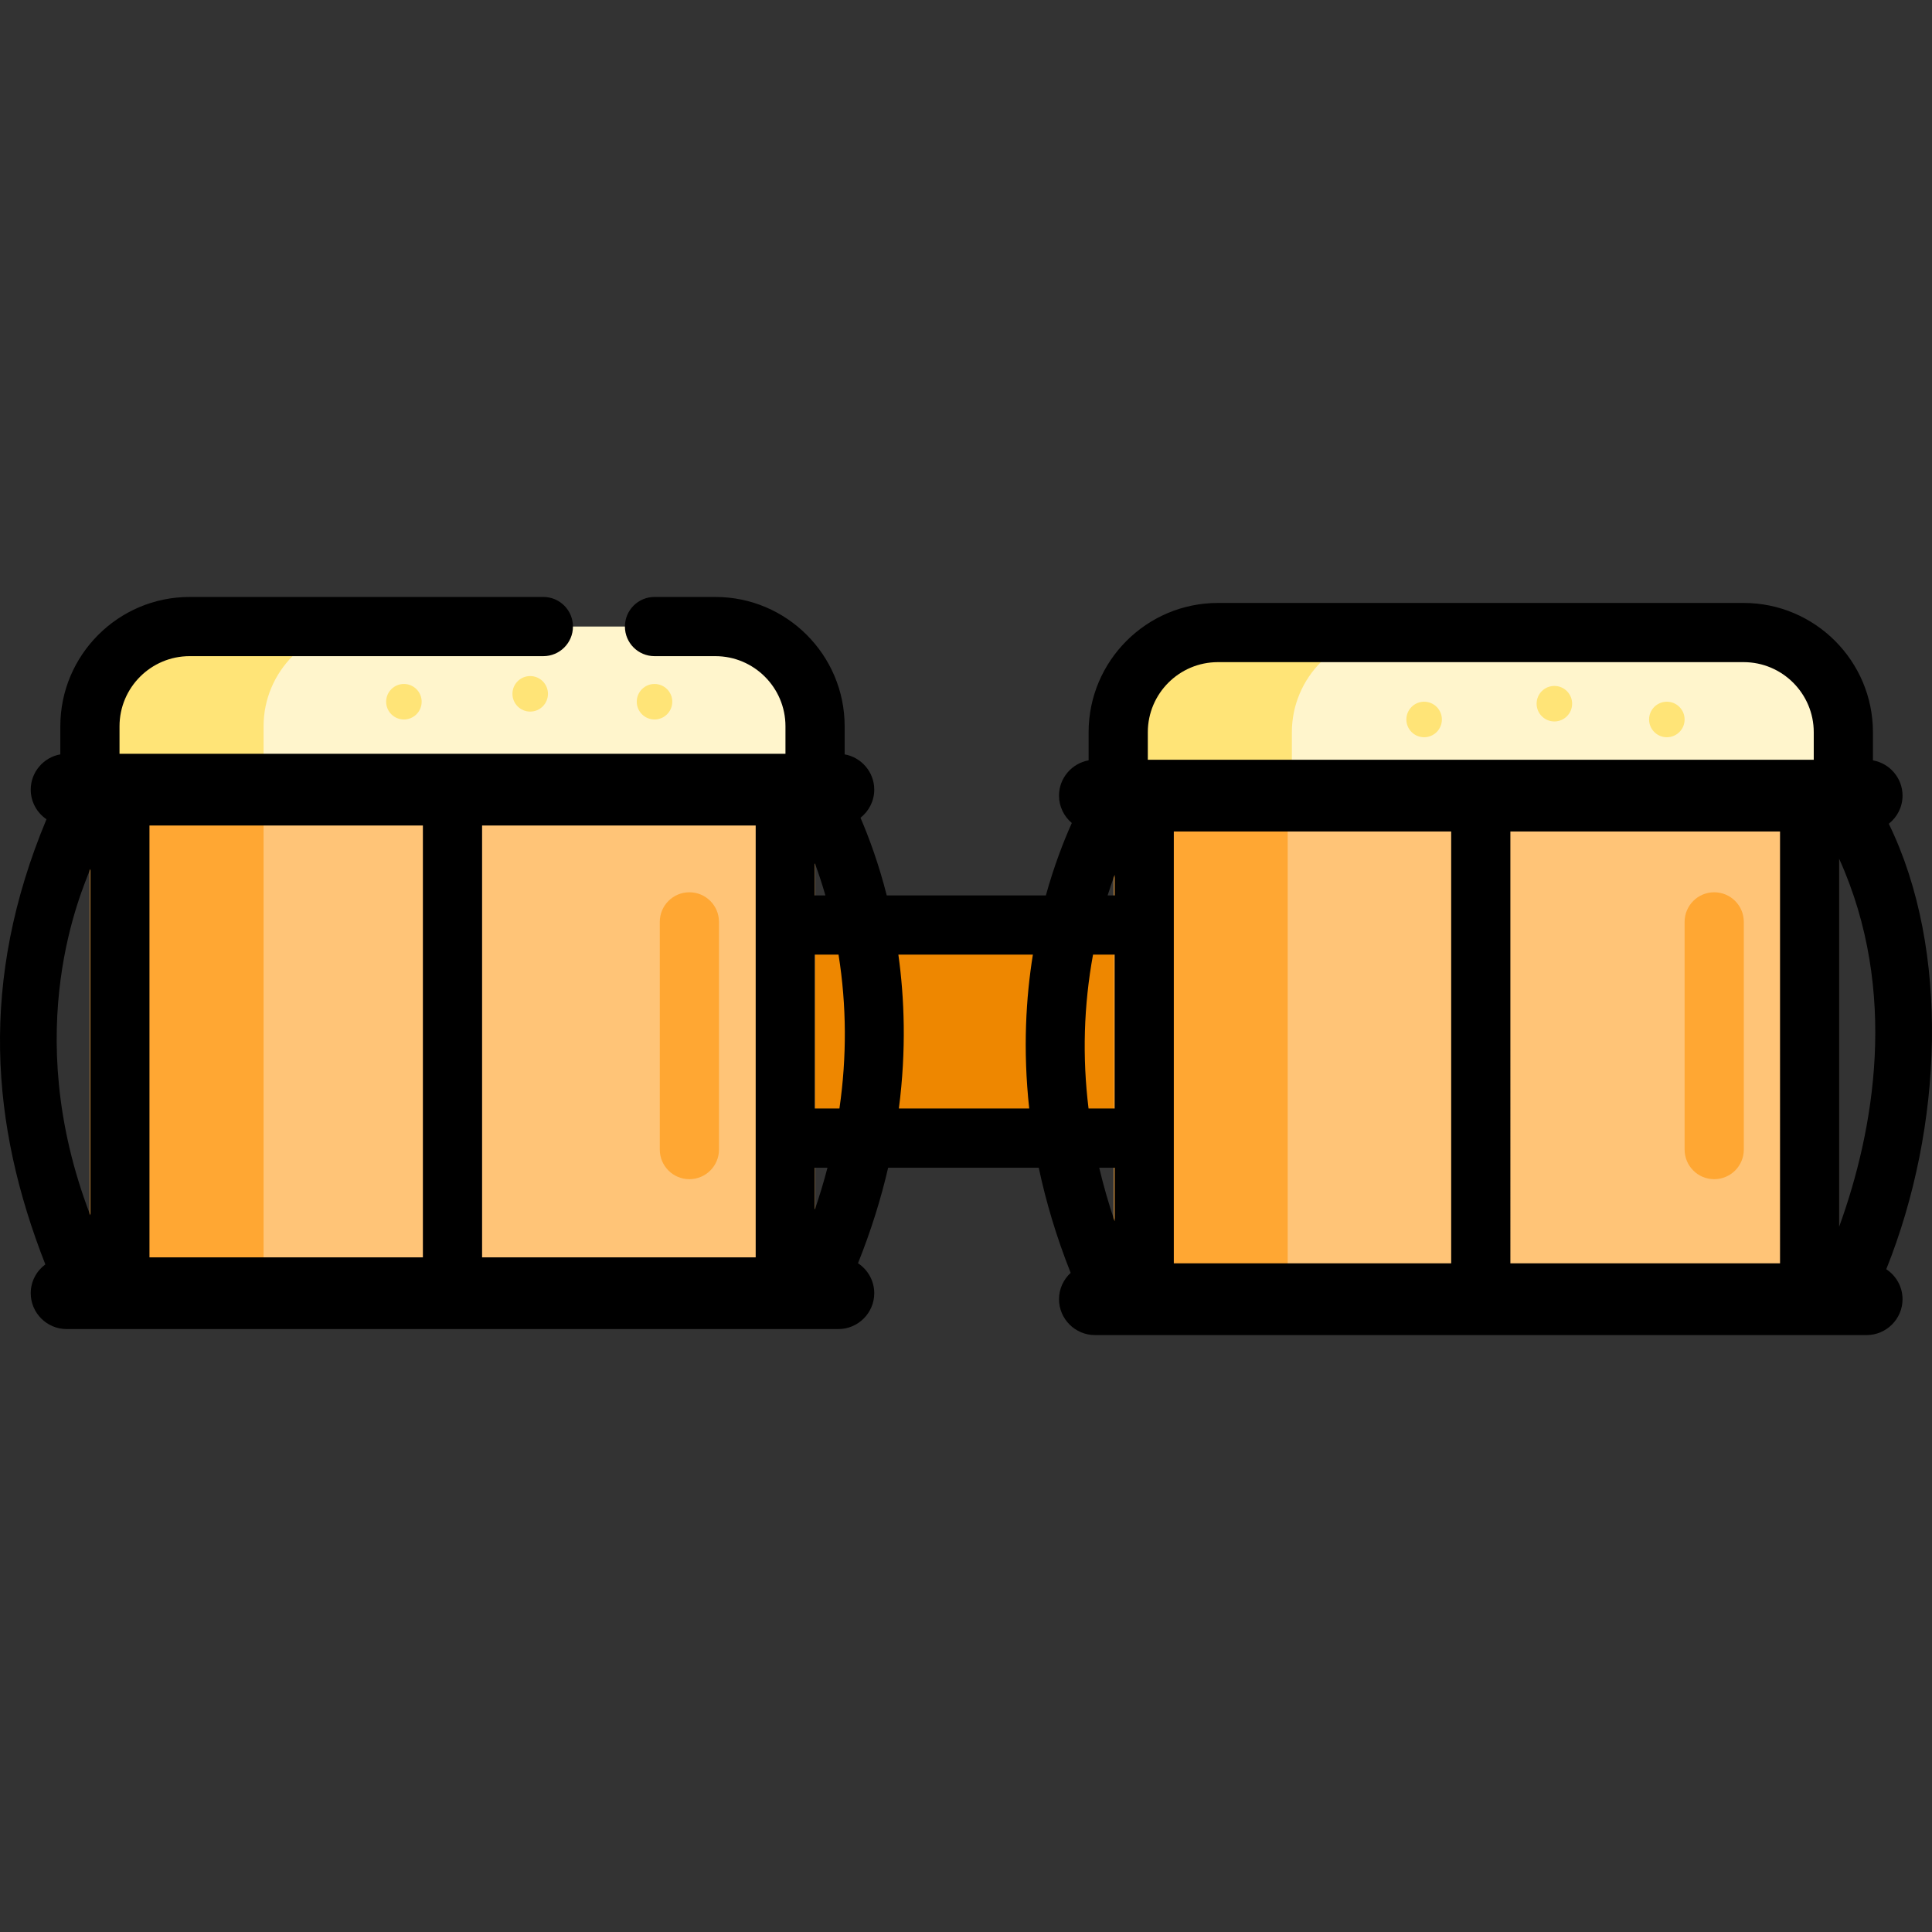
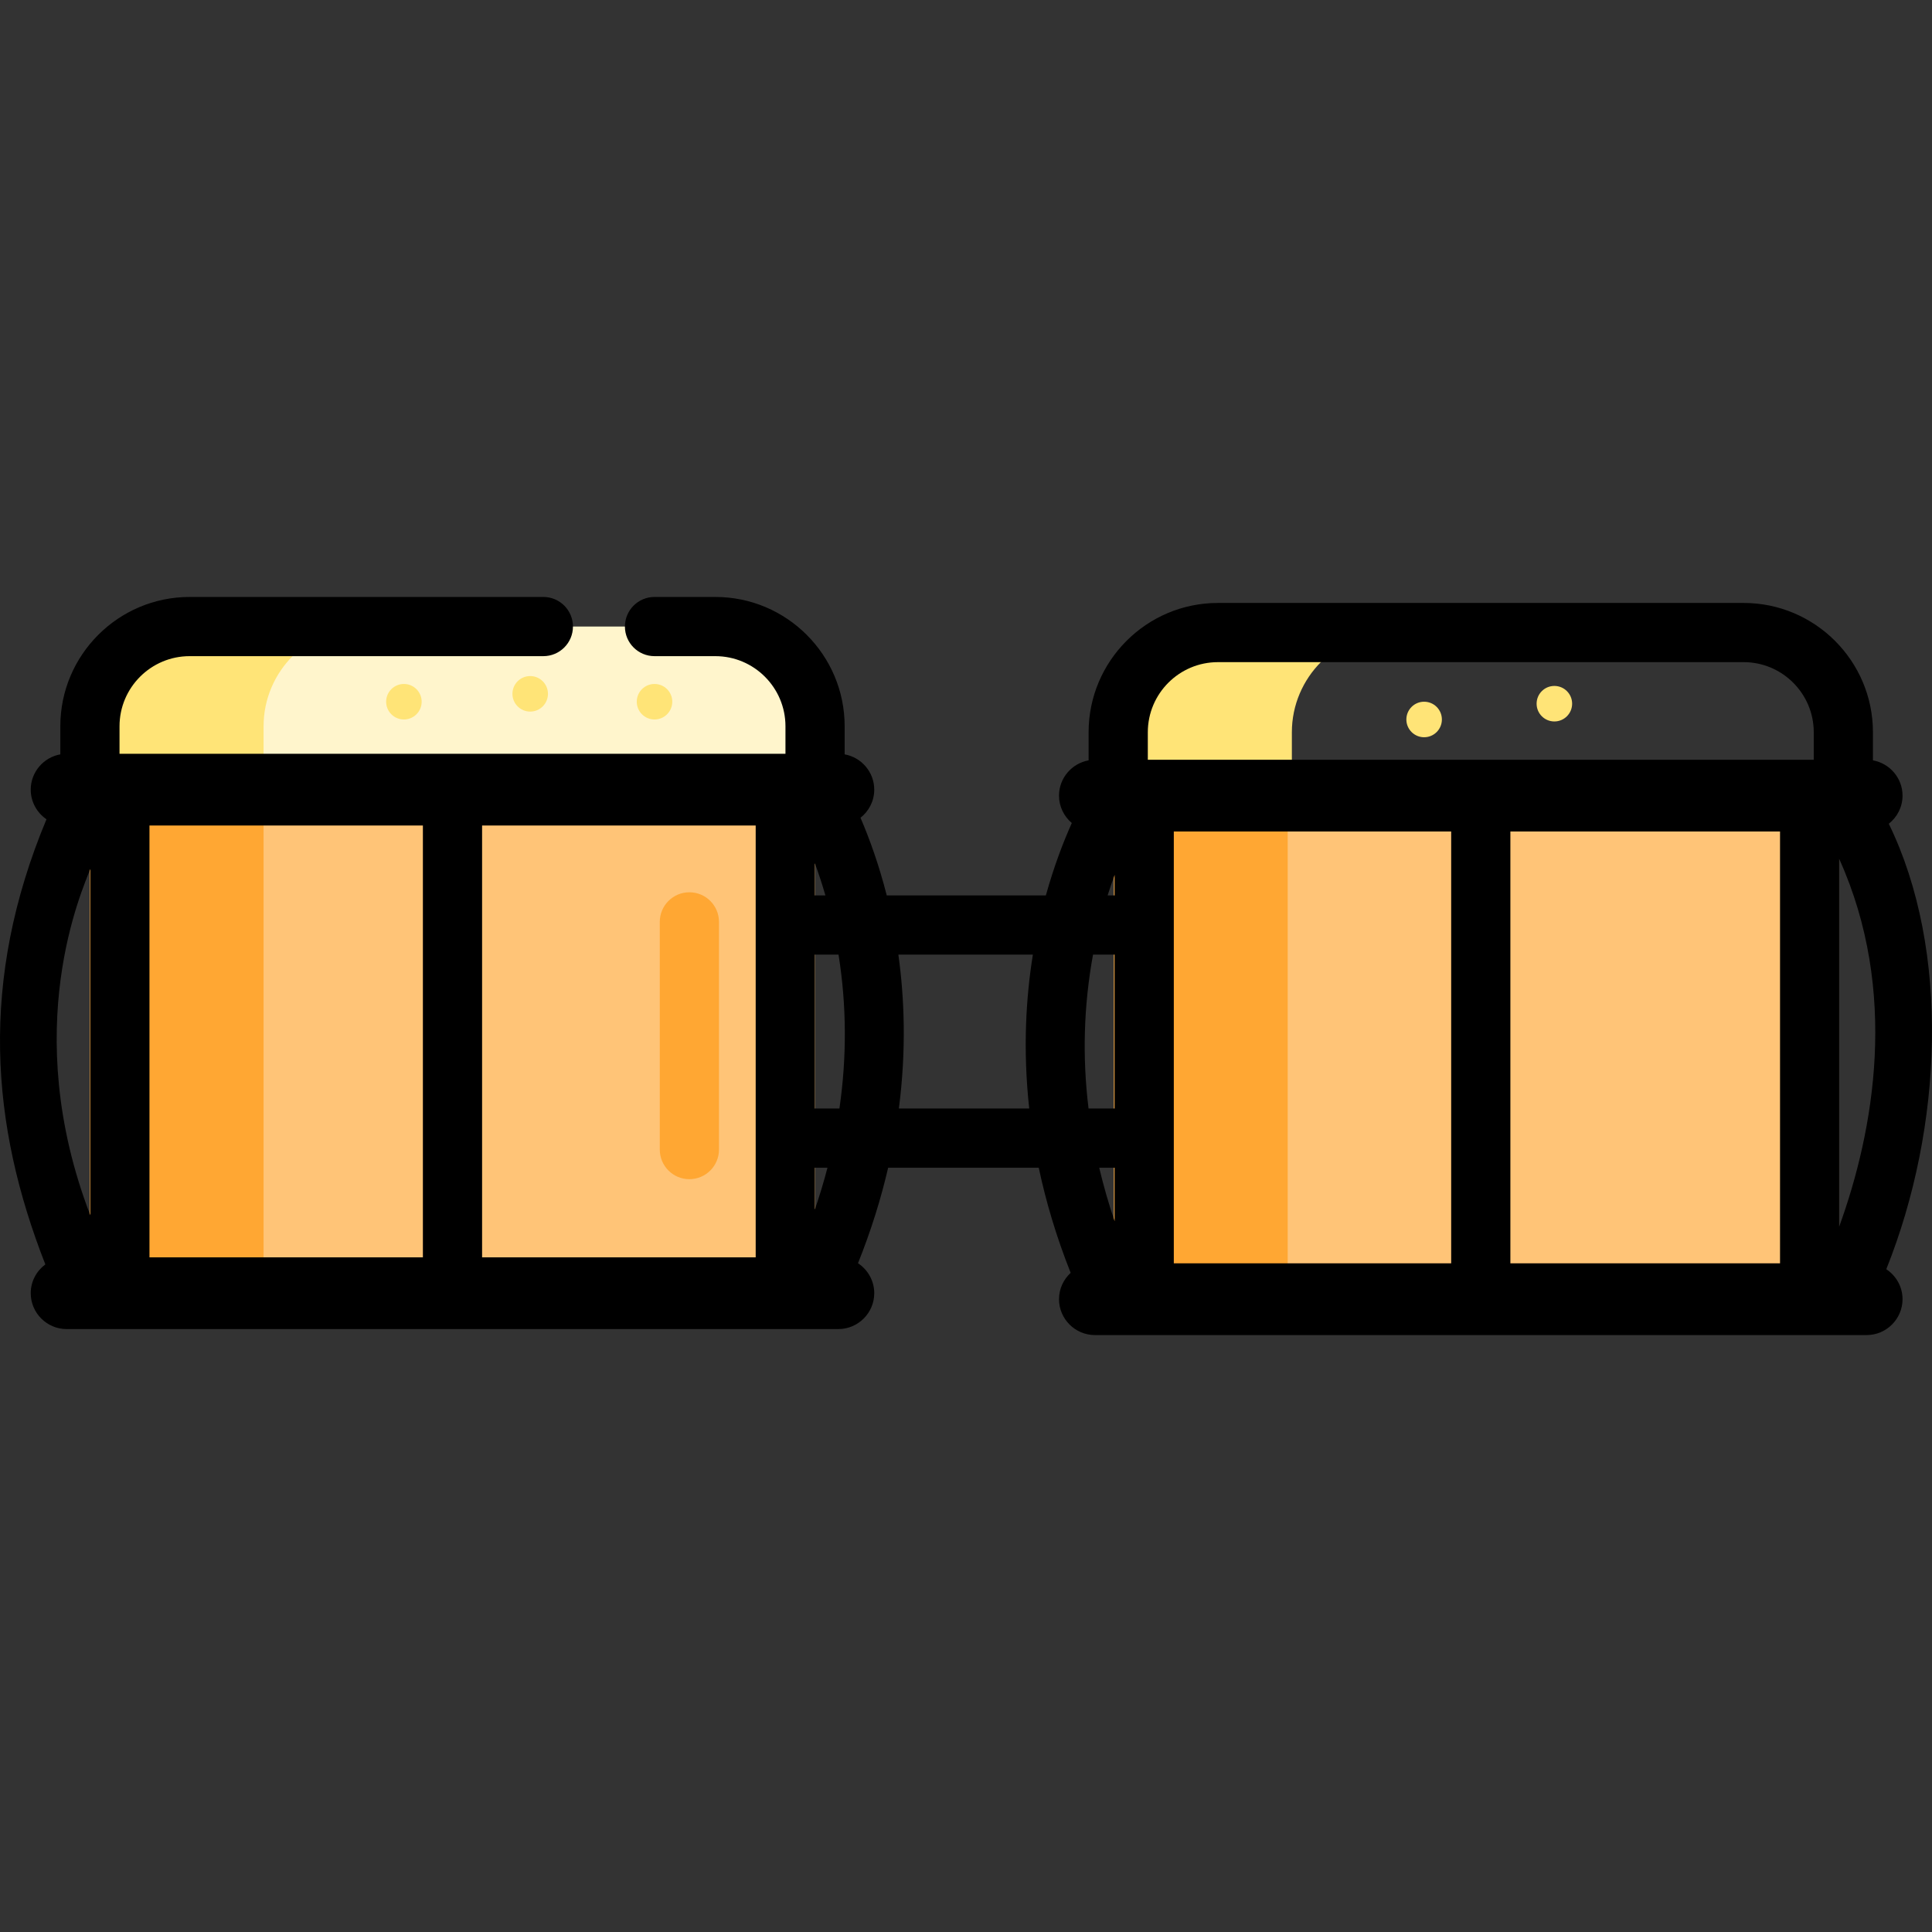
<svg xmlns="http://www.w3.org/2000/svg" version="1.1" id="Layer_1" viewBox="0 0 511.998 511.998" xml:space="preserve">
  <rect x="0" y="0" width="511.998" height="511.998" fill="#333333" stroke="none" />
-   <rect x="199.015" y="245.13" style="fill:#EE8700;" width="112.959" height="56.479" />
-   <path style="fill:#FFF5CC;" d="M462.08,167.63H322.758c-14.533,0-26.423,11.89-26.423,26.423v14.581  c0,14.533,11.89,26.423,26.423,26.423H462.08c14.533,0,26.423-11.89,26.423-26.423v-14.581  C488.503,179.521,476.613,167.63,462.08,167.63z" />
  <path style="fill:#FFE477;" d="M342.356,208.635v-14.581c0-14.533,11.89-26.423,26.423-26.423h-46.02  c-14.533,0-26.423,11.89-26.423,26.423v14.581c0,14.533,11.89,26.423,26.423,26.423h46.02  C354.247,235.058,342.356,223.168,342.356,208.635z" />
  <rect x="295.229" y="203.231" style="fill:#FFC477;" width="192.166" height="143.458" />
  <rect x="295.229" y="203.231" style="fill:#FFA733;" width="46.02" height="143.458" />
  <path style="fill:#FFF5CC;" d="M189.575,166.041H50.253c-14.533,0-26.423,11.89-26.423,26.423v14.581  c0,14.533,11.89,26.423,26.423,26.423h139.322c14.533,0,26.423-11.89,26.423-26.423v-14.581  C215.998,177.931,204.107,166.041,189.575,166.041z" />
  <g>
    <path style="fill:#FFE477;" d="M69.85,207.045v-14.581c0-14.533,11.89-26.423,26.423-26.423h-46.02   c-14.533,0-26.423,11.89-26.423,26.423v14.581c0,14.533,11.89,26.423,26.423,26.423h46.02   C81.74,233.468,69.85,221.578,69.85,207.045z" />
    <circle style="fill:#FFE477;" cx="377.406" cy="190.669" r="4.707" />
    <circle style="fill:#FFE477;" cx="411.922" cy="186.486" r="4.707" />
-     <circle style="fill:#FFE477;" cx="441.73" cy="190.669" r="4.707" />
  </g>
-   <path style="fill:#FFA733;" d="M454.281,312.494c-4.333,0-7.844-3.512-7.844-7.844v-60.344c0-4.332,3.511-7.844,7.844-7.844  s7.844,3.512,7.844,7.844v60.344C462.125,308.982,458.614,312.494,454.281,312.494z" />
  <rect x="23.83" y="202.749" style="fill:#FFC477;" width="192.166" height="143.458" />
  <rect x="23.83" y="202.749" style="fill:#FFA733;" width="46.02" height="143.458" />
  <g>
    <circle style="fill:#FFE477;" cx="107.038" cy="185.963" r="4.707" />
    <circle style="fill:#FFE477;" cx="140.507" cy="183.871" r="4.707" />
    <circle style="fill:#FFE477;" cx="173.453" cy="185.963" r="4.707" />
  </g>
  <path style="fill:#FFA733;" d="M182.693,312.494c-4.332,0-7.844-3.512-7.844-7.844v-60.344c0-4.332,3.512-7.844,7.844-7.844  c4.332,0,7.844,3.512,7.844,7.844v60.344C190.537,308.982,187.025,312.494,182.693,312.494z" />
  <path d="M499.883,336.358c15.029-37.5,17.001-84.542,0.665-118.052c2.211-1.745,3.642-4.439,3.642-7.457  c0-4.66-3.402-8.556-7.843-9.348v-7.447c0-18.895-15.372-34.267-34.267-34.267H322.758c-18.894,0-34.267,15.372-34.267,34.267v7.447  c-4.441,0.793-7.843,4.688-7.843,9.348c0,2.903,1.322,5.51,3.391,7.257c-2.225,4.966-4.718,11.428-6.876,19.186h-42.166  c-2.099-8.253-4.633-15.176-6.955-20.575c2.211-1.745,3.642-4.439,3.642-7.457c0-4.66-3.401-8.556-7.842-9.347v-7.447  c0-18.895-15.372-34.267-34.267-34.267h-16.121c-4.332,0-7.844,3.512-7.844,7.844c0,4.332,3.512,7.844,7.844,7.844h16.122  c10.244,0,18.579,8.335,18.579,18.579v7.291H31.674v-7.291c0-10.244,8.335-18.579,18.579-18.579h93.74  c4.332,0,7.844-3.512,7.844-7.844c0-4.332-3.512-7.844-7.844-7.844h-93.74c-18.895,0-34.267,15.373-34.267,34.267v7.447  c-4.441,0.793-7.842,4.688-7.842,9.347c0,3.255,1.659,6.14,4.172,7.854c-17.864,42.805-14.82,80.977-0.298,117.966  c-2.342,1.735-3.874,4.509-3.874,7.631c0,5.227,4.277,9.503,9.503,9.503h204.535c5.226,0,9.503-4.277,9.503-9.503  c0-3.311-1.719-6.238-4.307-7.941c3.508-8.752,6.113-17.213,7.989-25.309h39.914c1.873,8.861,4.615,18.179,8.456,27.857  c-1.892,1.74-3.089,4.224-3.089,6.983c0,5.226,4.277,9.503,9.503,9.503h204.535c5.227,0,9.504-4.277,9.504-9.503  C504.191,340.986,502.47,338.059,499.883,336.358z M23.921,322.037c-19.012-49.566-1.95-86.451,0-91.752V322.037z M112.069,333.204  H39.61V218.761h72.46V333.204z M200.265,333.204h-72.507V218.761h72.507V333.204z M215.954,228.78  c0.947,2.574,1.893,5.419,2.785,8.511h-2.785V228.78z M215.954,320.532v-11.073h3.333  C218.327,313.149,217.213,316.841,215.954,320.532z M222.455,293.77h-6.501V252.98h6.265  C224.371,266.478,224.441,280.101,222.455,293.77z M272.756,293.77h-34.548c2.018-15.552,1.464-29.359-0.132-40.791h35.648  C271.905,264.245,271.033,278.066,272.756,293.77z M295.382,323.628c-1.612-4.723-2.958-9.448-4.08-14.169h4.08V323.628z   M295.382,293.77h-6.907c-1.677-13.675-1.283-27.298,1.189-40.791h5.717v40.791H295.382z M295.382,237.291h-1.85  c0.607-1.918,1.228-3.726,1.85-5.417V237.291z M384.576,334.794H311.07V220.351h73.506V334.794z M471.725,334.794h-71.46V220.351  h71.46V334.794z M480.659,201.344H304.181v-7.291c0-10.244,8.335-18.579,18.579-18.579h139.322c10.244,0,18.579,8.335,18.579,18.579  v7.291H480.659z M487.414,325.035v-97.406C503.287,262.797,496.586,299.733,487.414,325.035z" />
</svg>